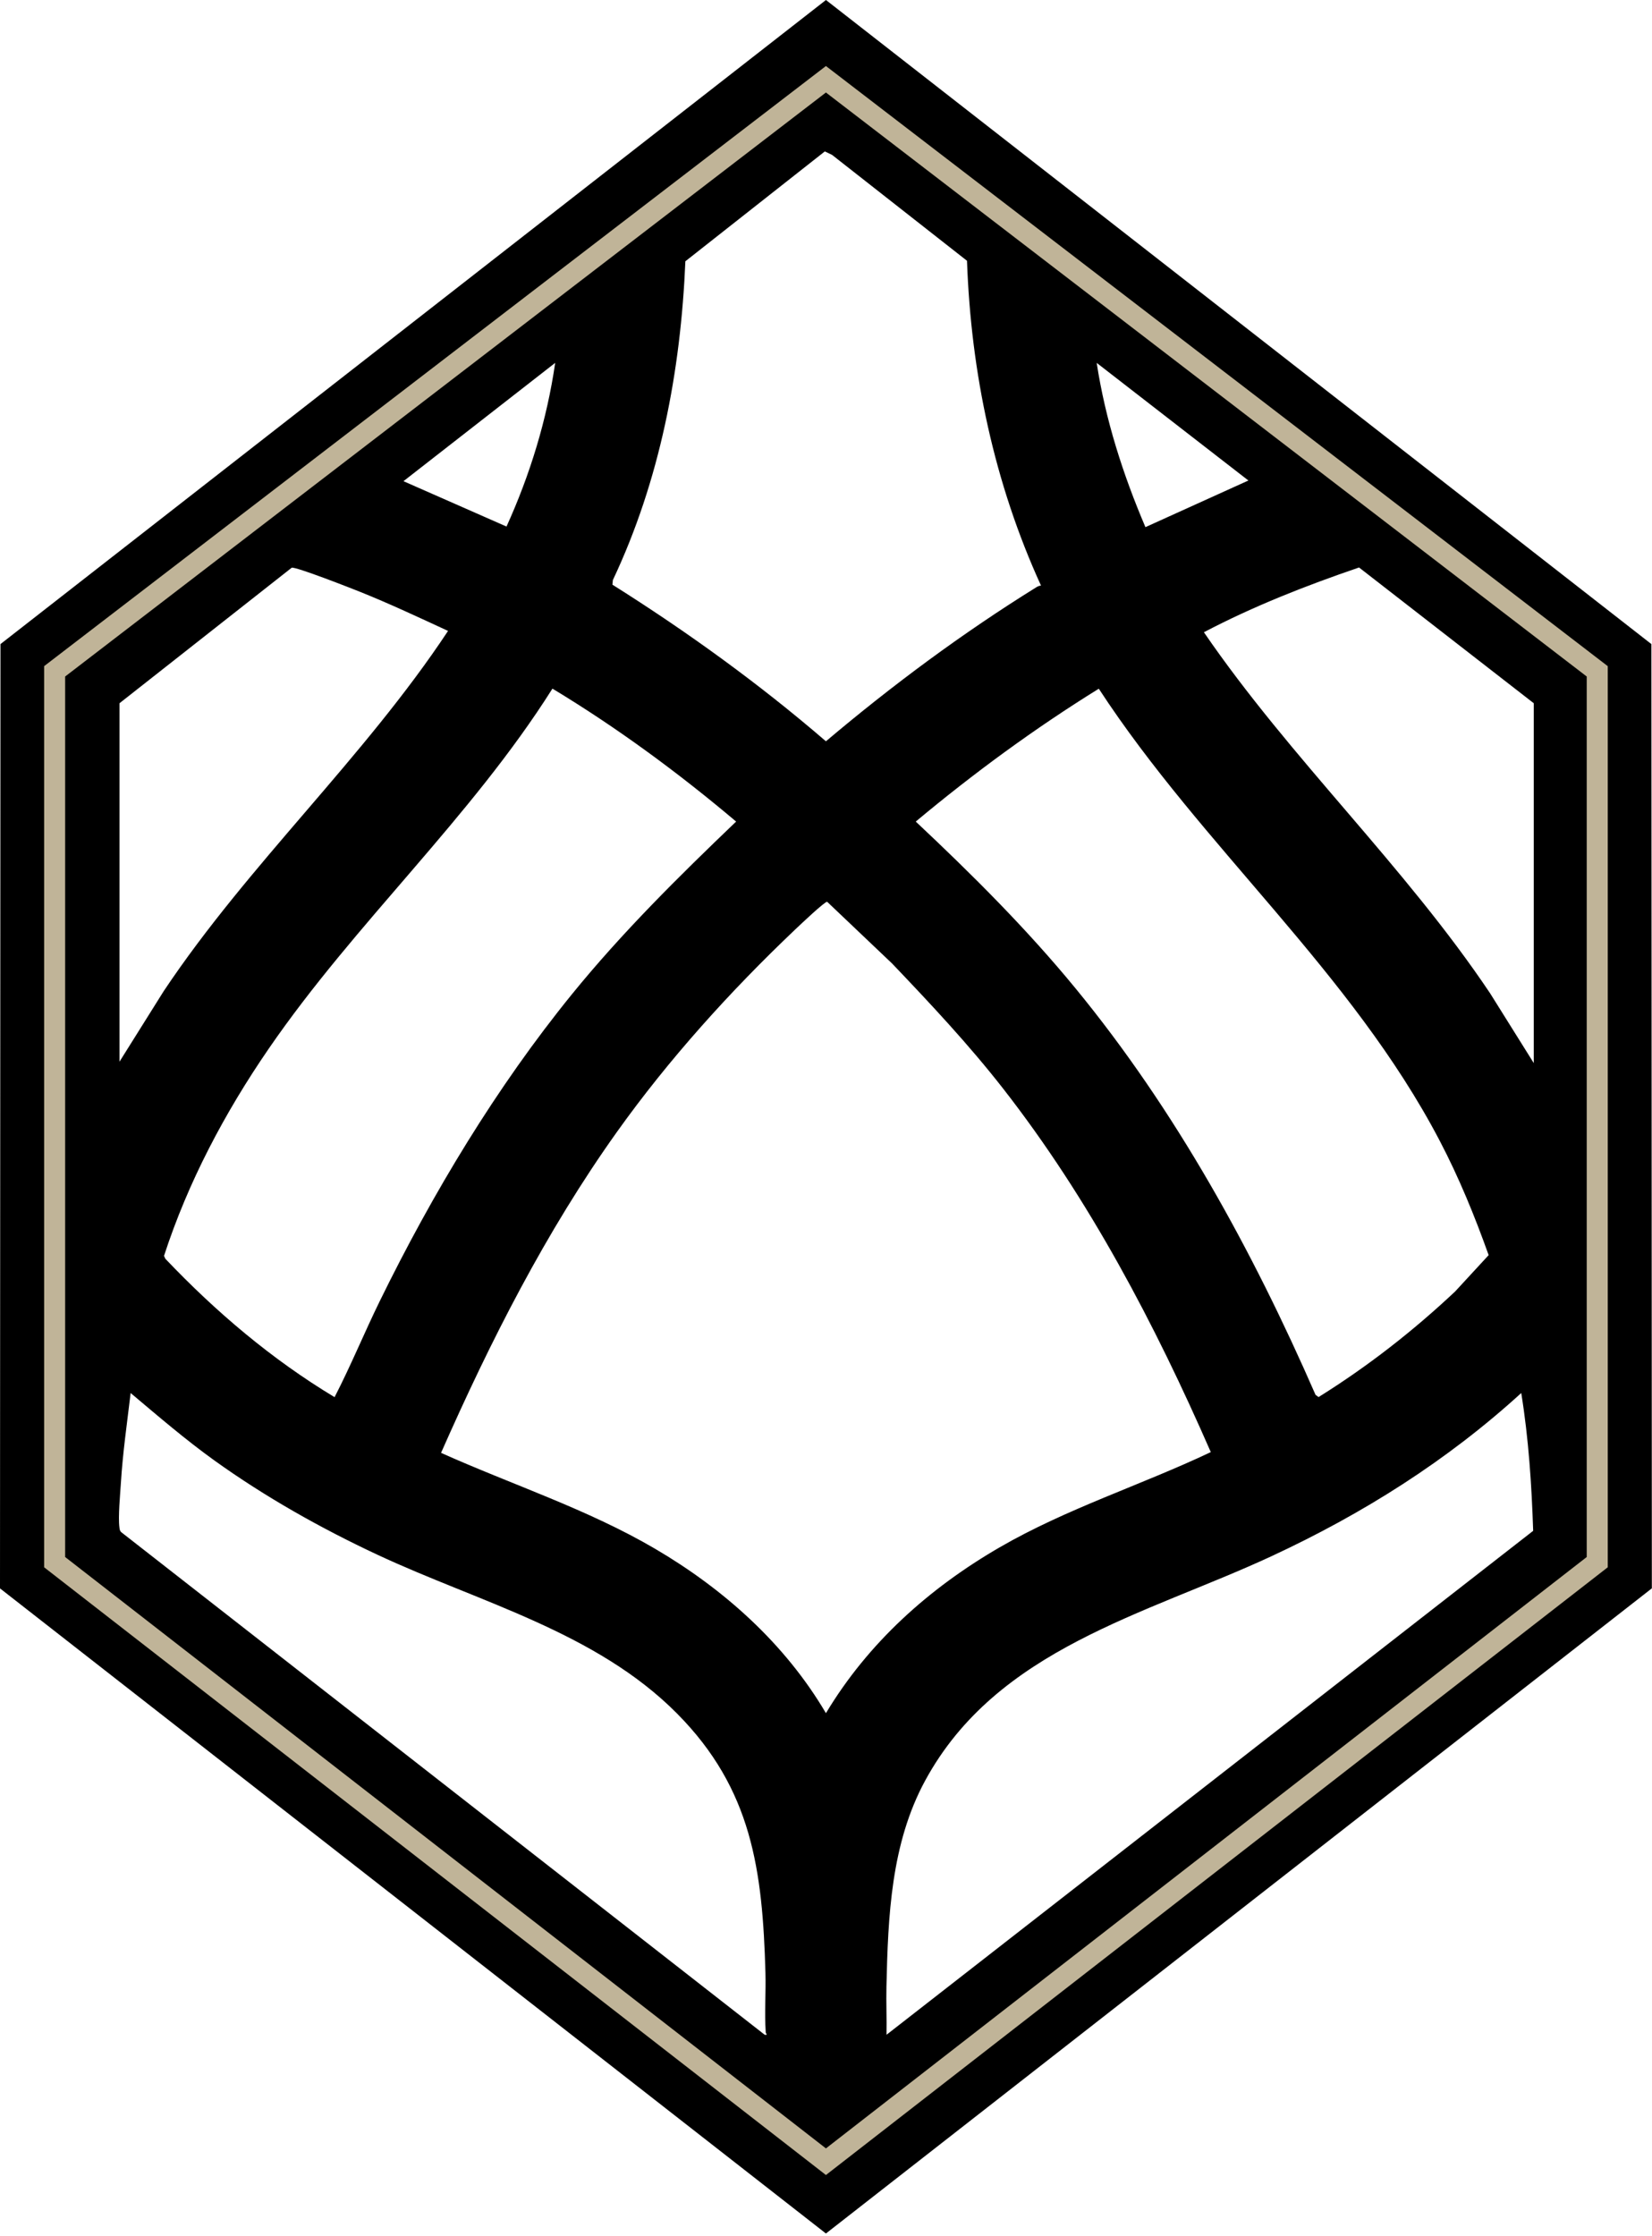
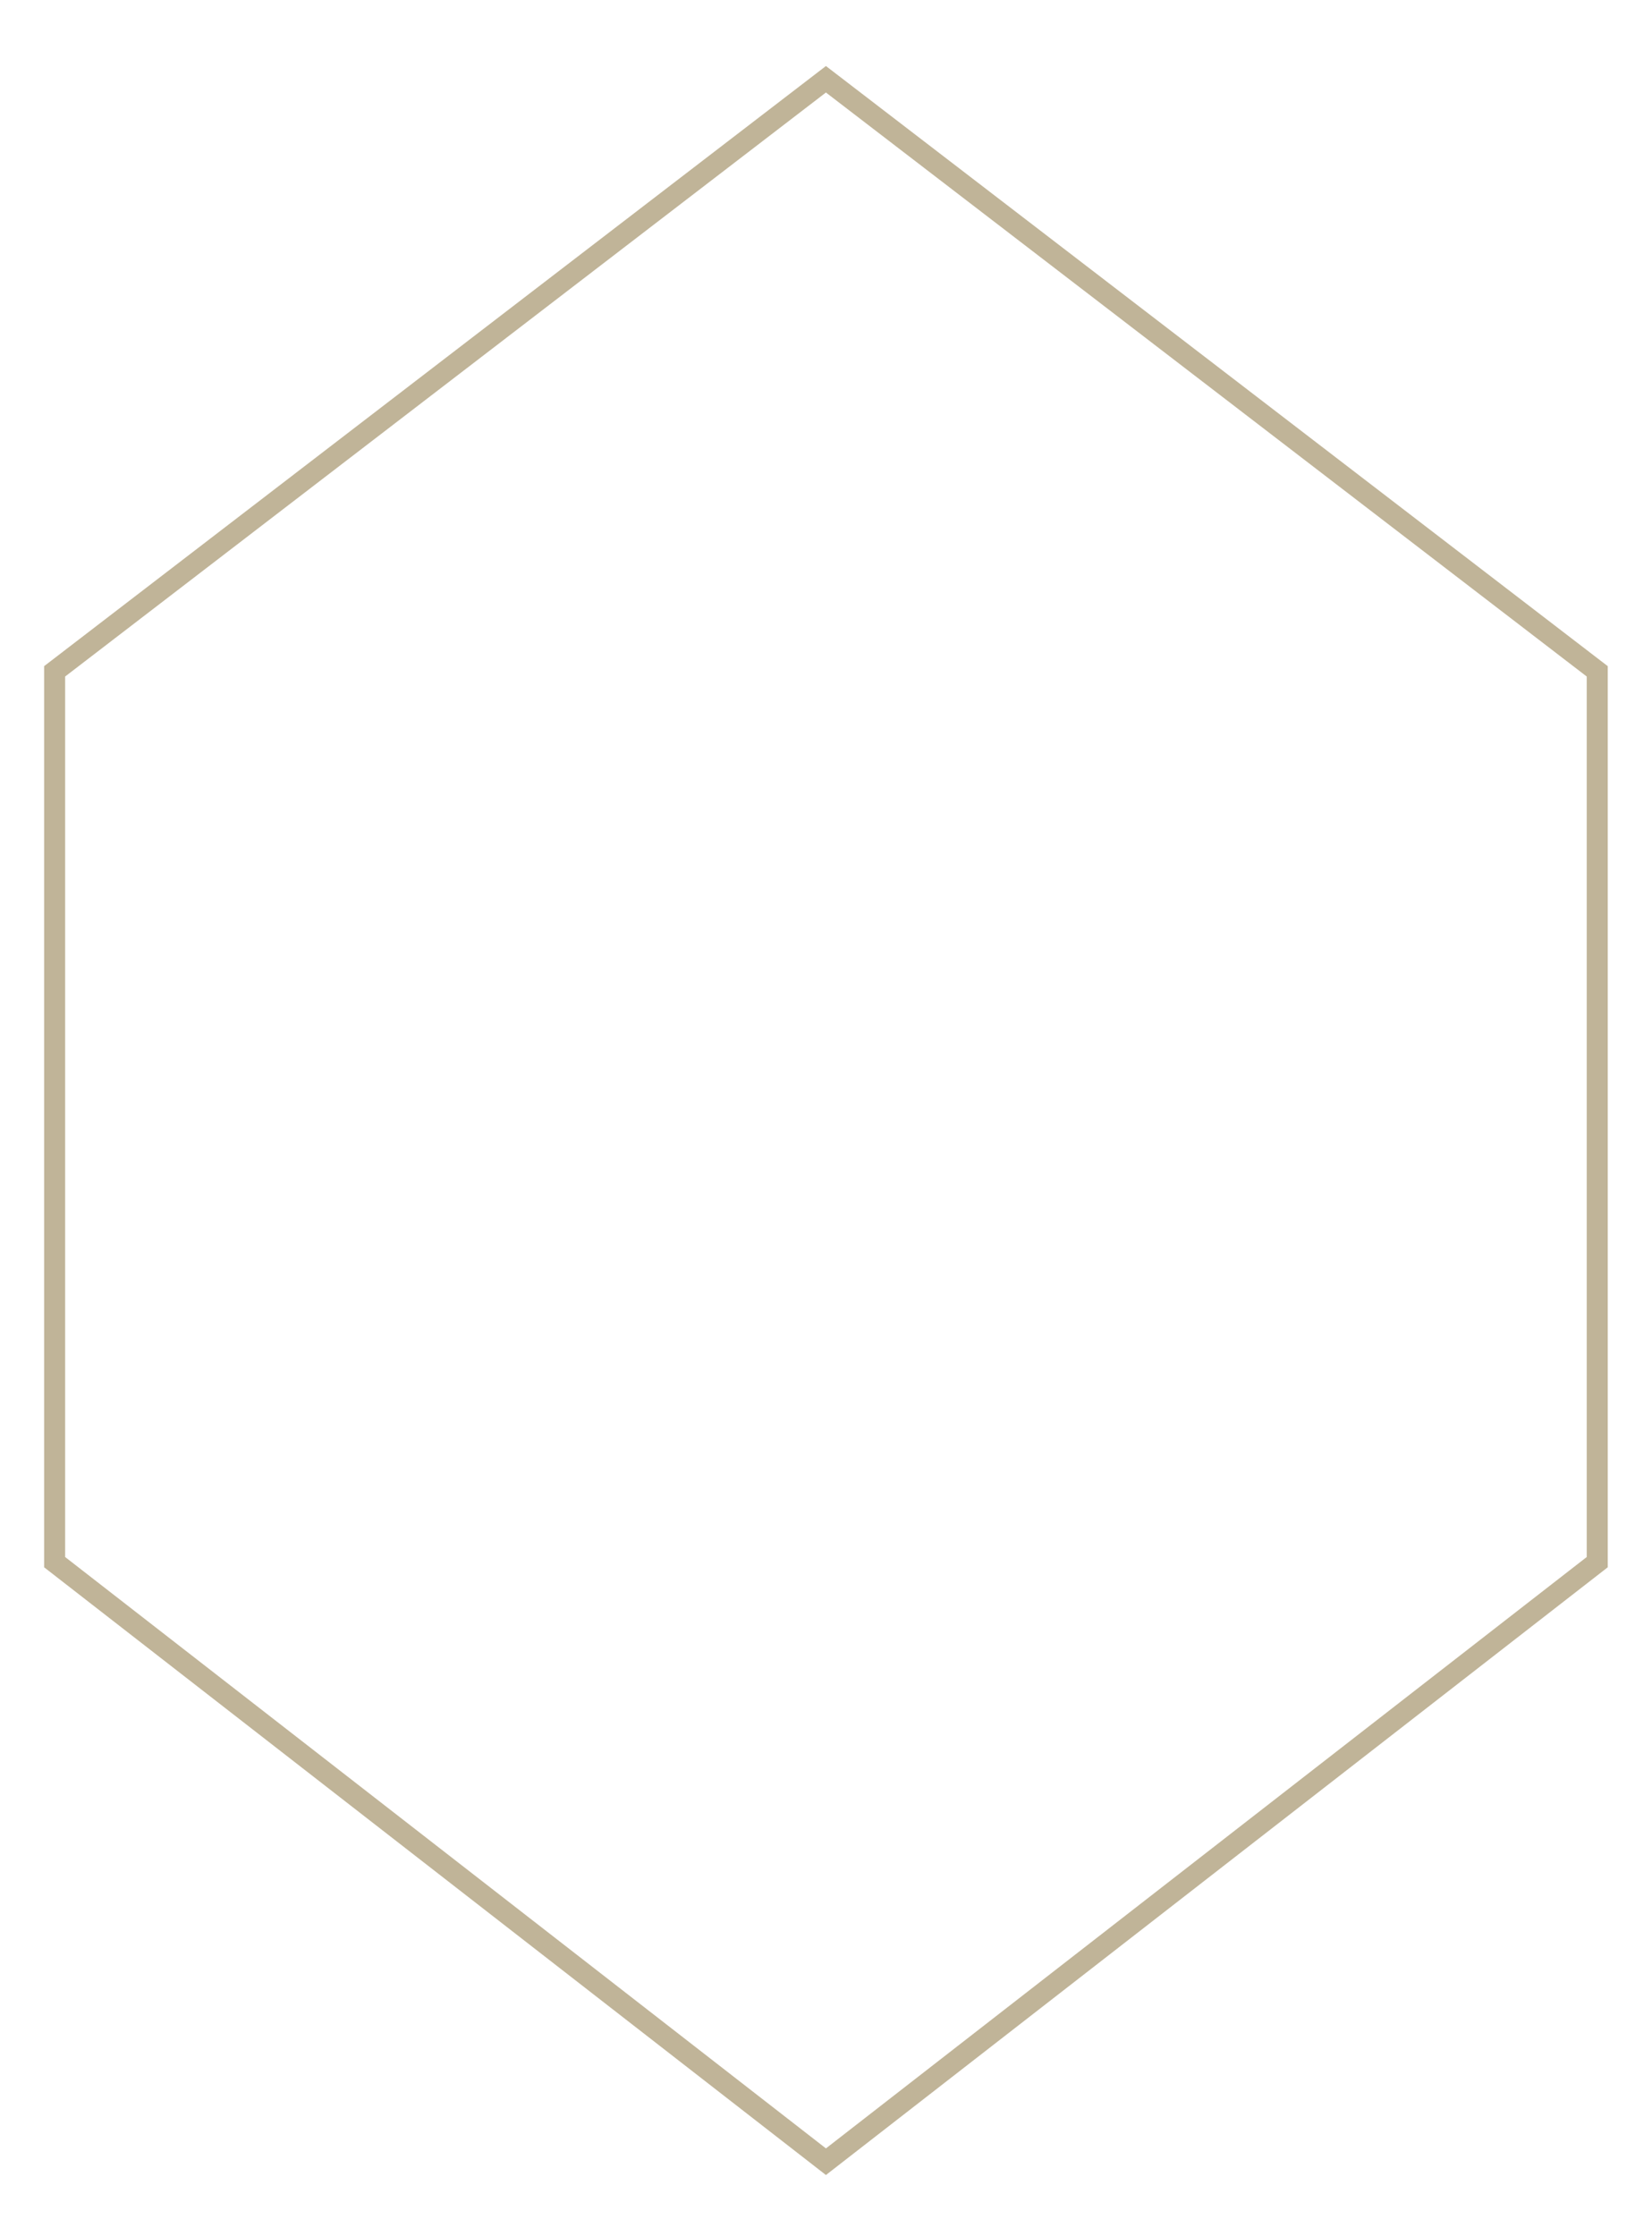
<svg xmlns="http://www.w3.org/2000/svg" width="283" height="383" viewBox="0 0 283 383" fill="none">
-   <path d="M151.865 348.493L262.643 262.183C262.38 254.285 261.865 246.38 260.6 238.581C247.872 250.192 233.452 259.267 217.84 266.519C196.257 276.544 170.796 282.332 158.499 304.941C152.624 315.743 152.129 328.203 151.853 340.259C151.791 342.999 151.917 345.753 151.865 348.493ZM116.009 293.501C102.129 279.487 82.08 274.421 64.663 266.28C54.976 261.752 45.393 256.359 36.711 250.119C31.72 246.532 27.076 242.532 22.38 238.581C21.772 243.688 21.028 248.82 20.711 253.961C20.585 255.991 20.216 259.757 20.457 261.601C20.501 261.935 20.523 262.213 20.808 262.443L131.001 348.491C131.656 348.549 131.195 348.348 131.176 348.079C130.947 344.691 131.223 341.265 131.127 337.873C130.625 320.331 128.841 306.457 116.009 293.501ZM75.555 248.829C87.757 254.3 100.623 258.461 112.2 265.243C124.012 272.164 134.505 281.544 141.489 293.413C148.712 281.372 159.164 272.004 171.257 265.005C182.741 258.359 195.468 254.364 207.419 248.7C197.835 226.791 186.624 205.393 171.884 186.496C165.984 178.932 159.437 171.952 152.824 165.02L141.695 154.444C141.297 154.375 136.901 158.551 136.237 159.18C125.109 169.748 114.557 181.419 105.645 193.921C93.497 210.964 83.992 229.713 75.555 248.829ZM188.232 117.955C177.237 124.763 166.799 132.427 156.875 140.709C166.503 149.749 175.901 159.103 184.288 169.325C201.443 190.235 214.555 214.155 225.36 238.888L225.877 239.275C234.273 234.043 242.084 227.955 249.281 221.183L255.016 214.964C252.635 208.284 249.943 201.705 246.657 195.421C231.517 166.463 205.965 145.107 188.232 117.955ZM94.637 117.94C80.611 140.153 60.875 158.005 46.029 179.616C38.513 190.556 32.207 202.443 28.097 215.091L28.324 215.585C36.955 224.667 46.552 232.813 57.315 239.289C60.101 233.889 62.416 228.227 65.096 222.76C74.12 204.348 85.04 186.201 97.977 170.28C106.569 159.705 116.275 150.119 126.104 140.709C116.207 132.353 105.732 124.641 94.637 117.94ZM262.748 182.076V120.444L232.815 97.193C223.728 100.297 214.737 103.816 206.237 108.284C221.145 130.031 240.575 148.207 255.268 170.123L262.748 182.076ZM20.469 120.444V181.837L28.048 169.744C42.645 147.895 62.256 129.957 76.755 108.055C71.78 105.761 66.808 103.421 61.716 101.377C60.24 100.785 50.695 97.033 49.972 97.232L20.469 120.444ZM196.221 90.284L213.859 82.296L187.872 62.151C189.357 71.876 192.376 81.271 196.221 90.284ZM69.116 82.412L86.768 90.181C90.805 81.295 93.705 71.832 95.107 62.149L69.116 82.412ZM178.332 100.293C170.345 82.813 166.328 63.897 165.655 44.664L142.54 26.529L141.3 25.933L117.409 44.749C116.619 63.563 113.043 82.296 104.992 99.339L104.911 100.136C117.727 108.201 130.016 117.079 141.487 126.96C152.875 117.339 164.867 108.443 177.543 100.572C177.785 100.421 178.045 100.313 178.332 100.293ZM141.492 -1.78897e-05L282.896 110.313L282.973 272.035L141.487 382.527L0 272.04L0.081 110.312L141.492 -1.78897e-05Z" fill="black" />
  <path d="M11.159 266.668L141.488 367.952L271.819 266.668V115.865L141.488 15.845L11.159 115.865V266.668ZM141.488 372.512L7.559 268.428V114.09L141.488 11.308L275.417 114.09V268.428L274.721 268.97L141.488 372.512Z" fill="#C0B498" />
</svg>